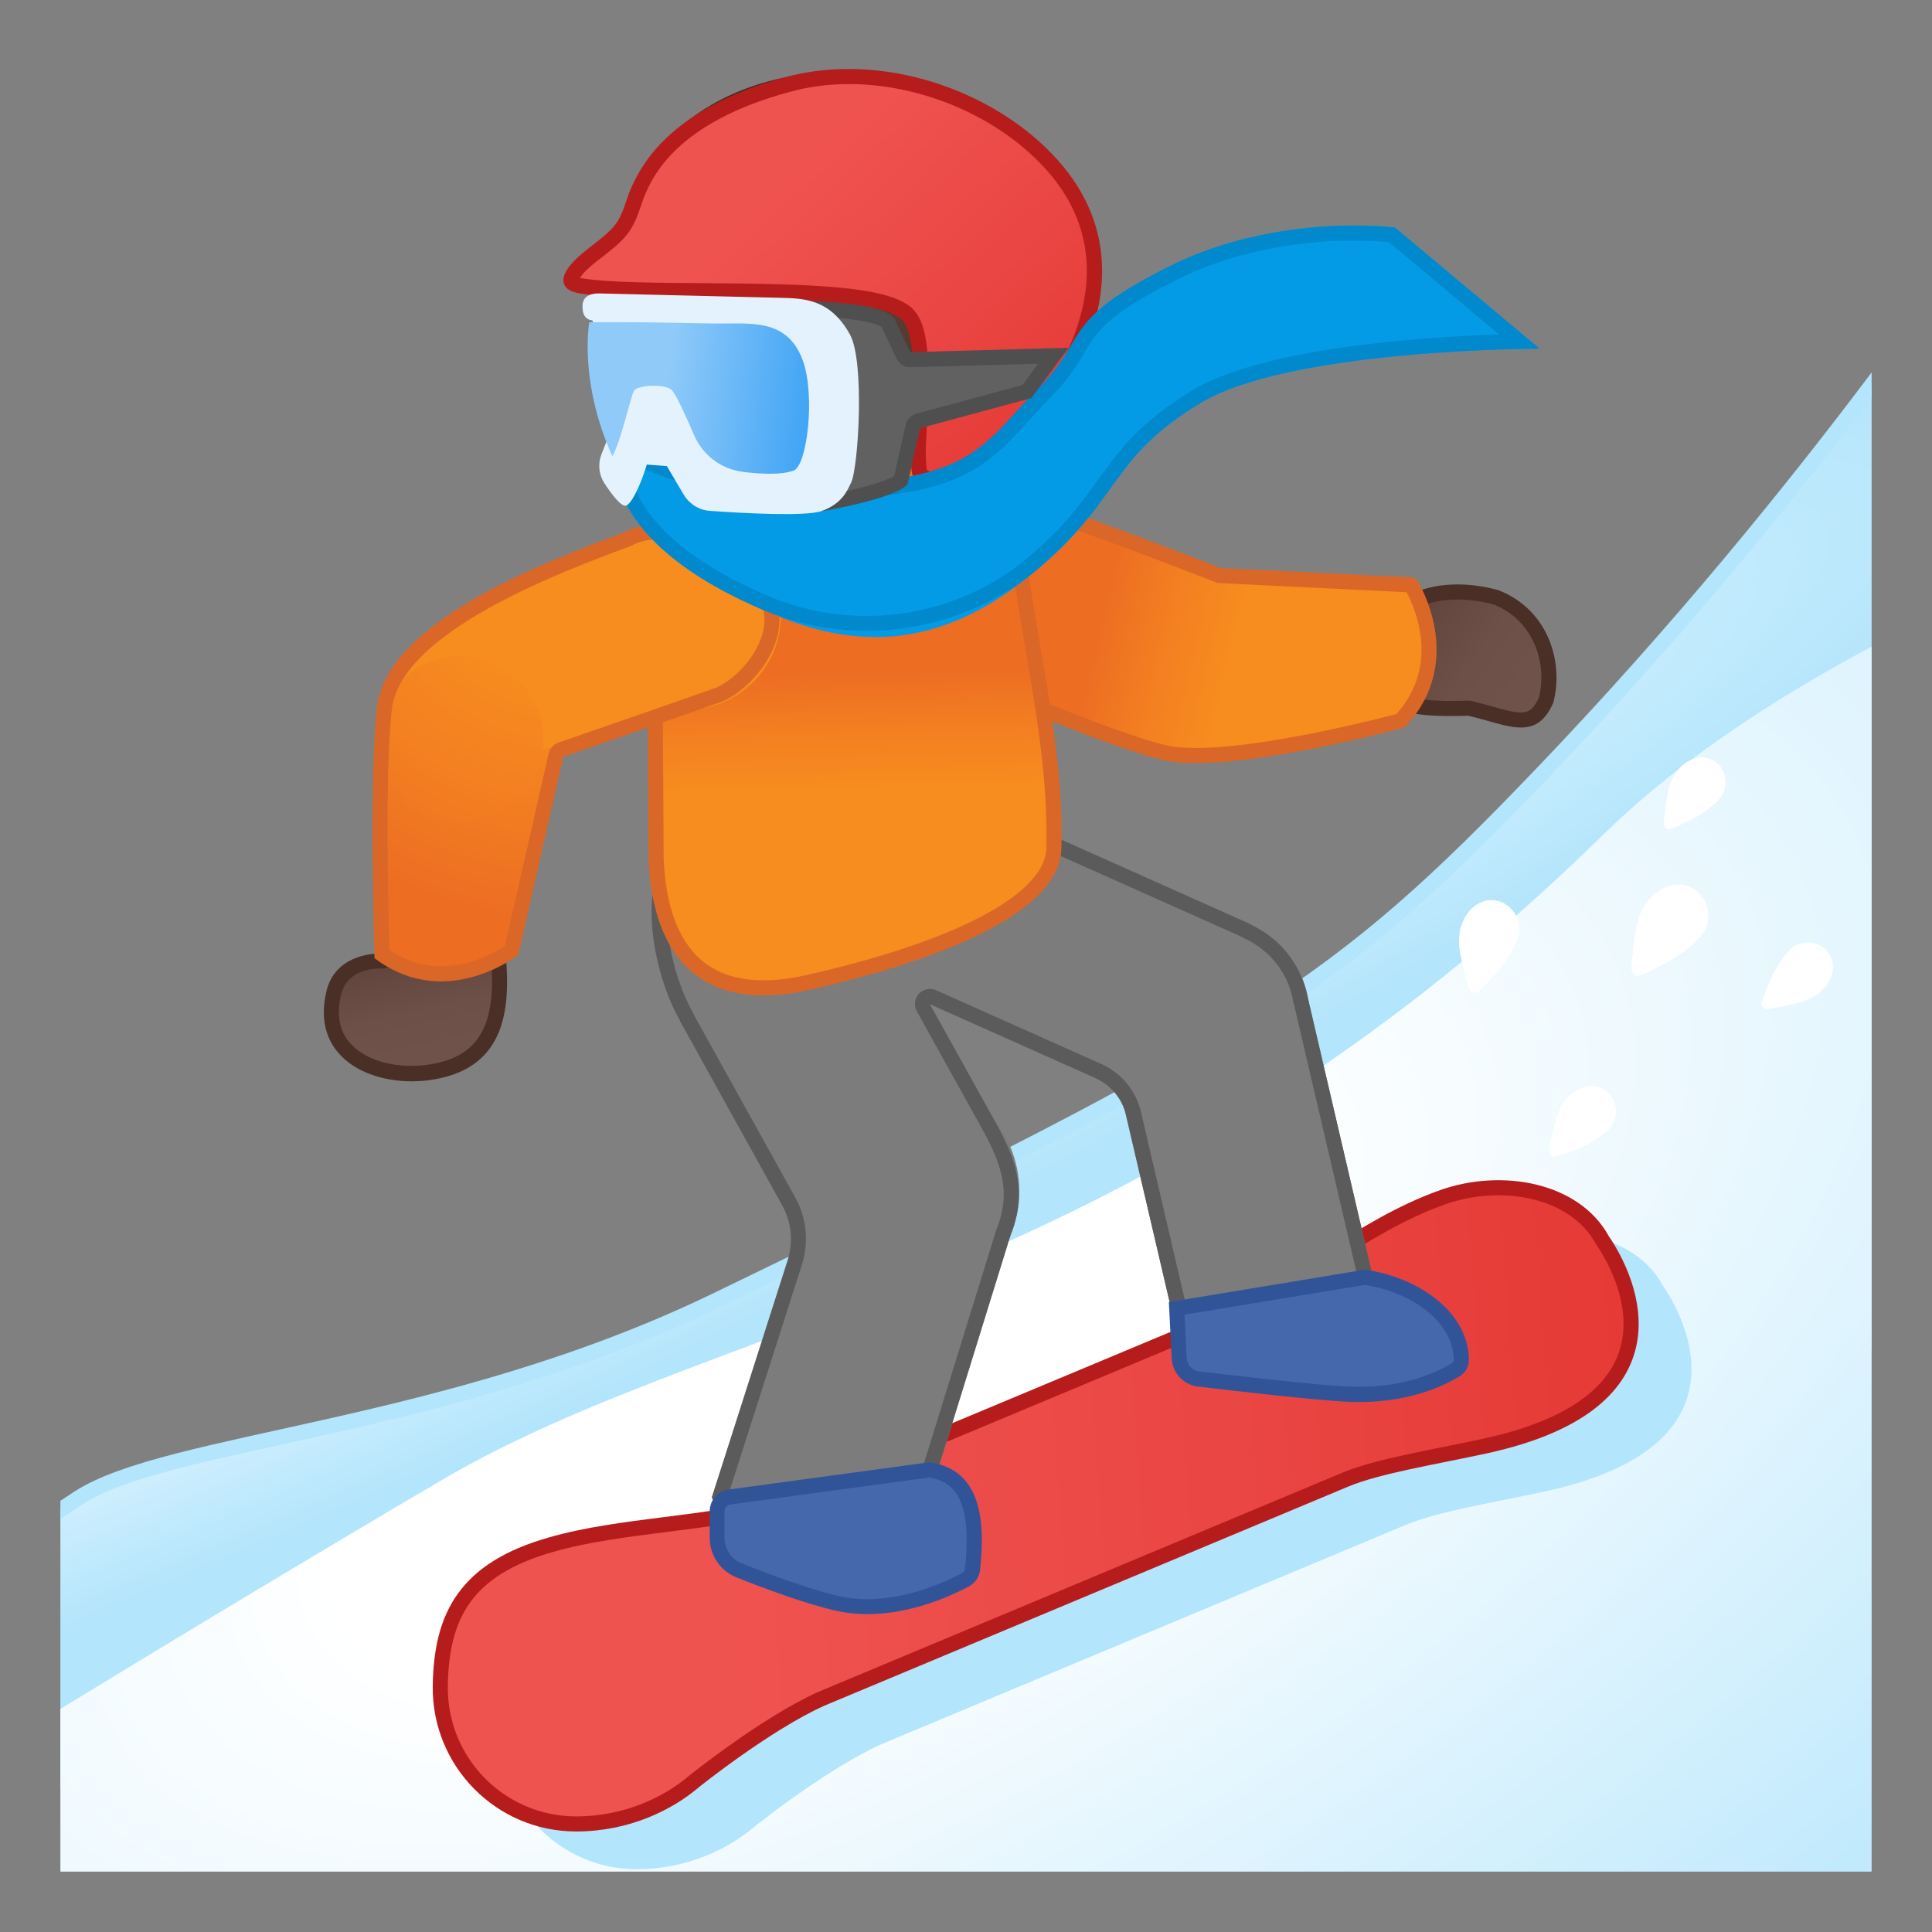
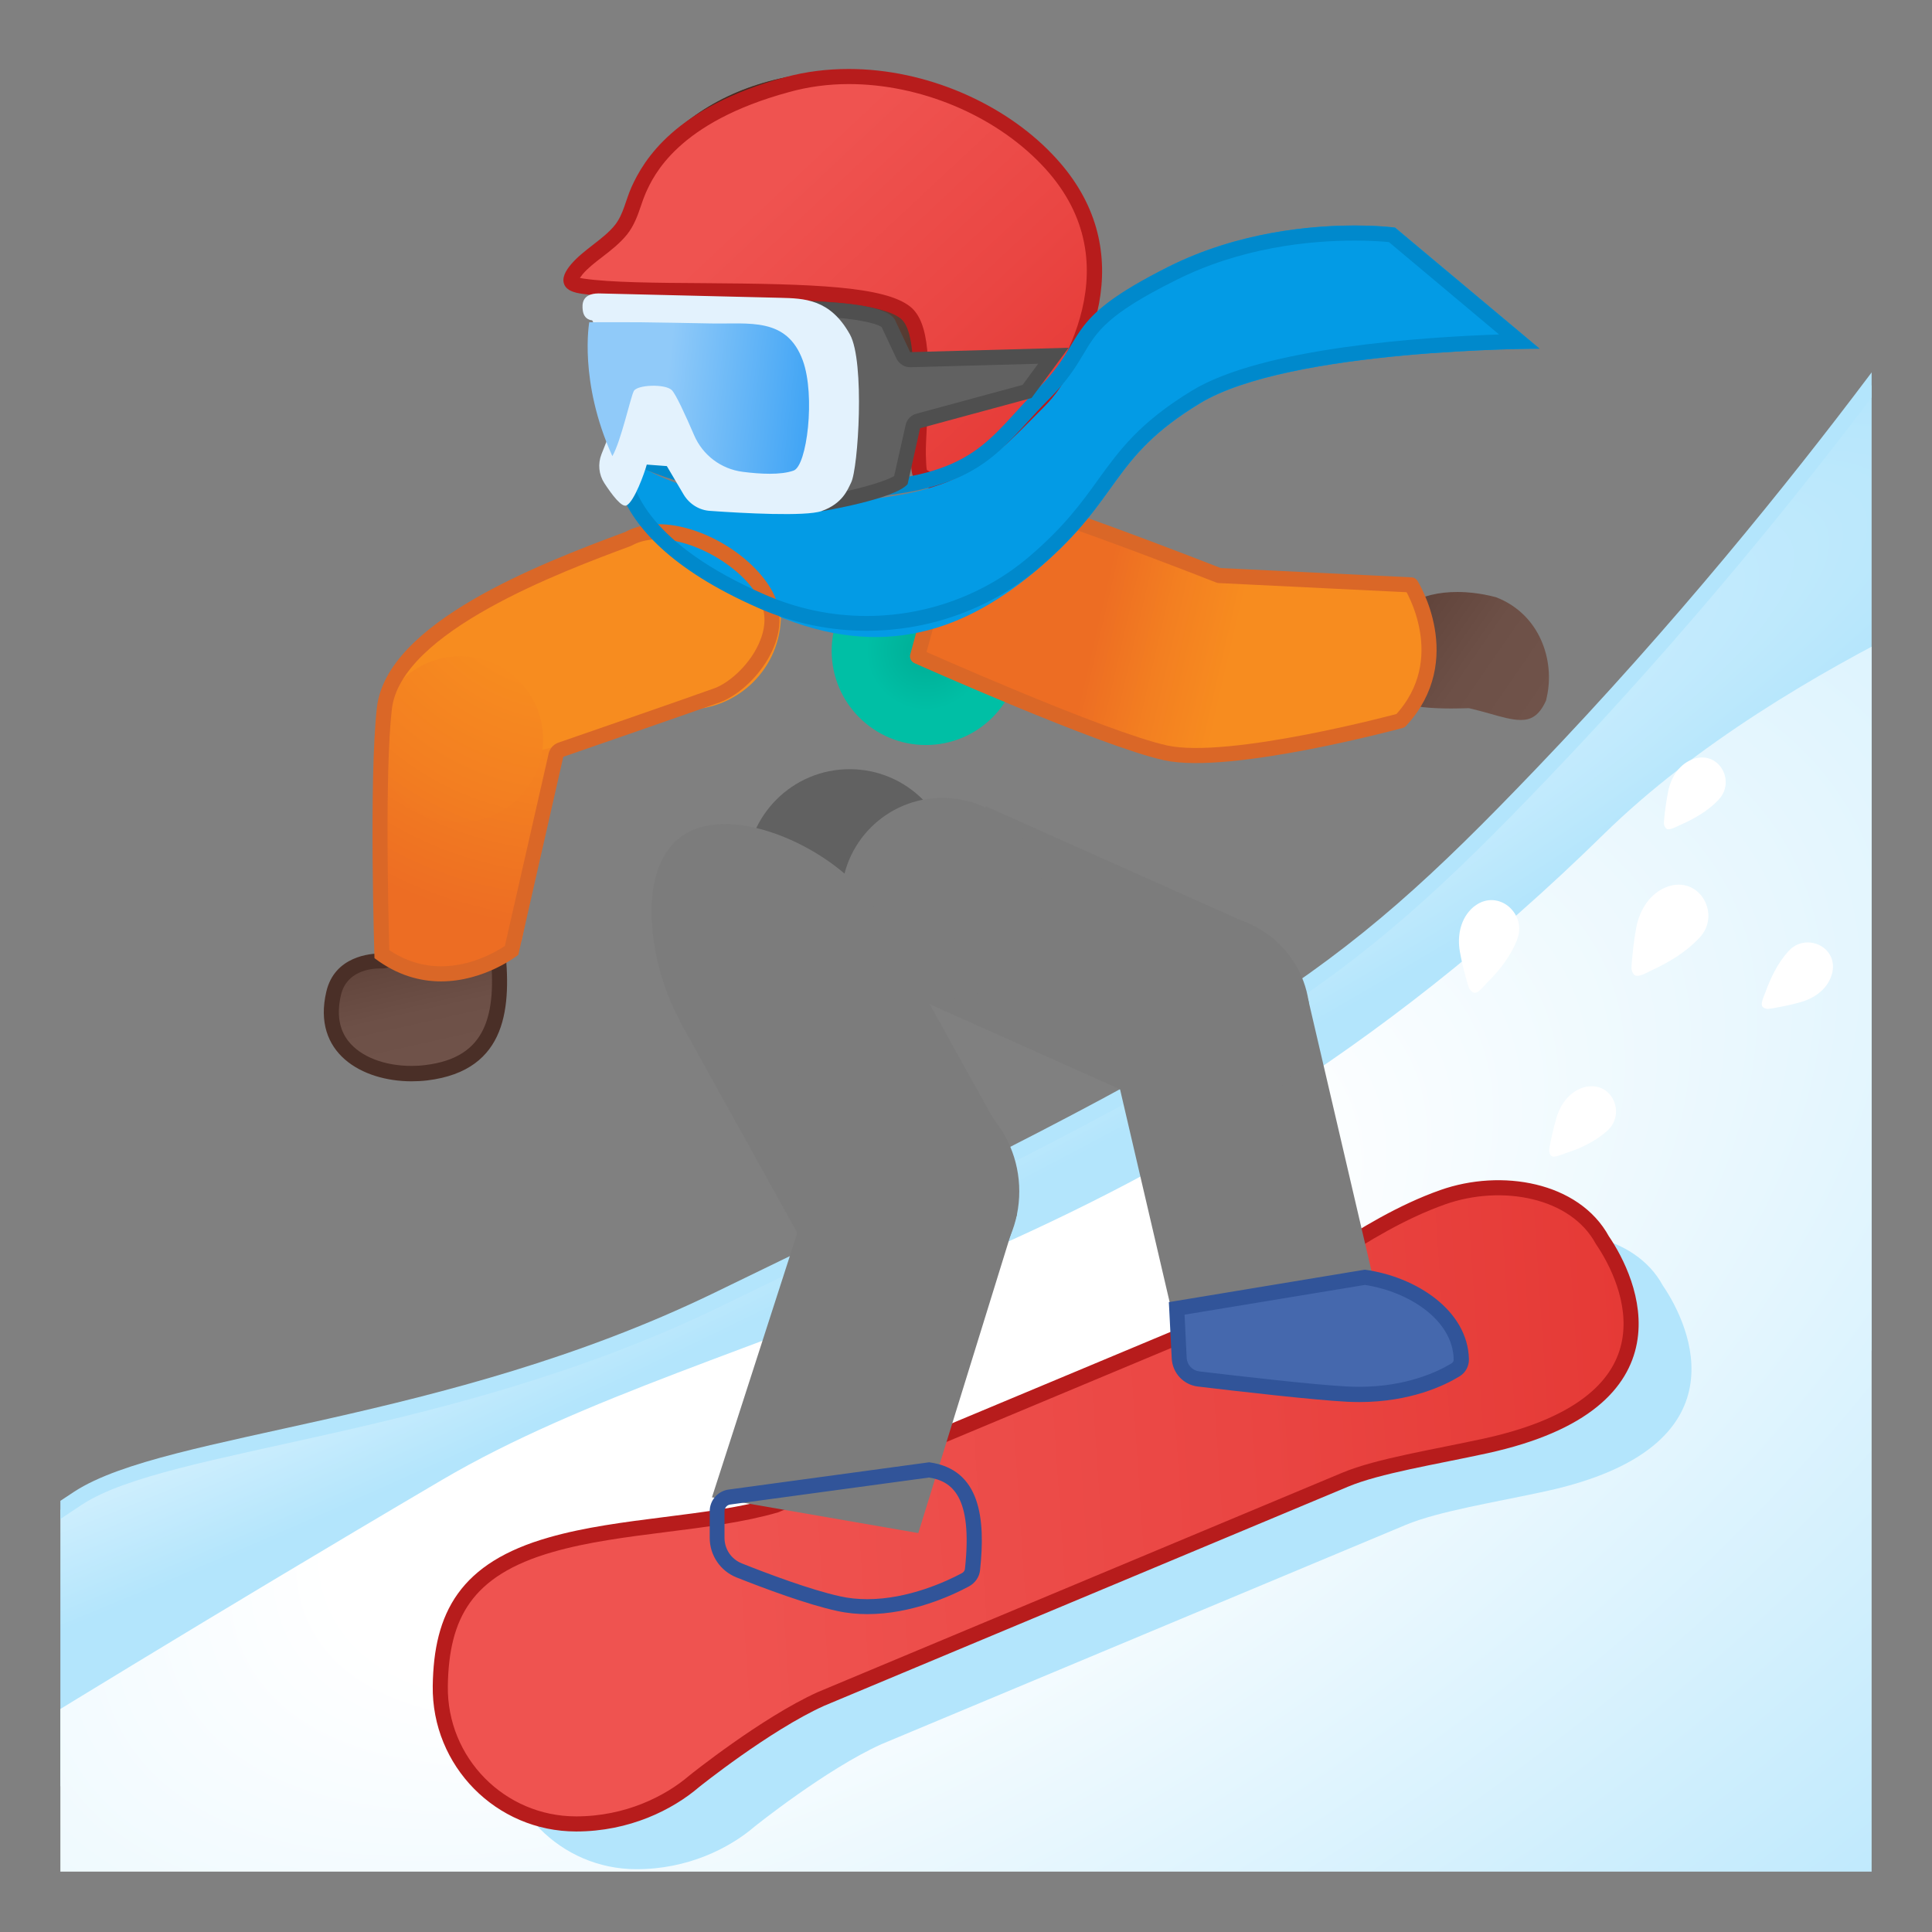
<svg xmlns="http://www.w3.org/2000/svg" xmlns:xlink="http://www.w3.org/1999/xlink" enable-background="new 0 0 128 128" viewBox="0 0 128 128">
  <rect x="0" y="0" width="128" height="128" fill="#808080" stroke="none" />
  <defs>
    <rect id="g" x="4" y="4" width="120" height="120" />
  </defs>
  <clipPath id="a">
    <use xlink:href="#g" />
  </clipPath>
  <radialGradient id="f" cx="25.719" cy="78.534" r="122.64" gradientTransform="matrix(.909 -.417 .063 .137 -2.604 78.464)" gradientUnits="userSpaceOnUse">
    <stop stop-color="#E1F5FE" offset=".334" />
    <stop stop-color="#B3E5FC" offset="1" />
  </radialGradient>
  <path d="m102.12 51.29c-13.53 14.13-18.9 17.56-54.7 34.87-17.84 8.62-36.27 9.22-42.22 13.08-23.23 15.1-0.89 18.65-0.89 18.65h46.38l87.11-34.41-5.35-69.87c0 0.01-11.89 18.44-30.33 37.68z" clip-path="url(#a)" fill="url(#f)" stroke="#B3E5FC" stroke-linecap="round" stroke-linejoin="round" stroke-miterlimit="10" />
  <g clip-path="url(#a)">
    <radialGradient id="e" cx="52.732" cy="91.108" r="157.91" gradientTransform="matrix(.887 -.463 .224 .43 -14.453 76.33)" gradientUnits="userSpaceOnUse">
      <stop stop-color="#fff" offset=".214" />
      <stop stop-color="#B3E5FC" offset="1" />
    </radialGradient>
    <path d="M128,128H0v-12.32c0,0,13.72-8.48,29.28-17.63c18.73-11,46.38-12.78,77-42.81 c12.05-11.81,32.41-19.03,32.41-19.03L128,128z" fill="url(#e)" />
  </g>
  <polyline points="128 46.43 128 128 0 128 0 115.68" clip-path="url(#a)" fill="none" stroke="#94CDE8" stroke-linecap="round" stroke-linejoin="round" stroke-miterlimit="10" stroke-width="3" />
  <g clip-path="url(#a)">
    <path d="m110.16 85.16c-1.82-3.35-6.68-4.22-10.58-2.84-5.39 1.91-10.17 6.17-12.4 7.11l-31.78 13.29c-4.39 1.28-10.24 1.28-14.9 2.62-5.65 1.61-7.26 4.69-7.33 9.36-0.07 5.03 3.98 9.14 9 9.14 3.39 0 6.14-1.38 7.83-2.83 0 0 4.72-3.79 8.39-5.45l34.74-14.53c2.18-0.91 5.88-1.49 9.32-2.24 13.22-2.9 9.56-10.93 7.71-13.63z" fill="#B3E5FC" />
    <linearGradient id="d" x1="34.326" x2="111.54" y1="102.09" y2="96.865" gradientUnits="userSpaceOnUse">
      <stop stop-color="#EF5350" offset=".171" />
      <stop stop-color="#EA4643" offset=".62" />
      <stop stop-color="#E53935" offset=".985" />
    </linearGradient>
    <path d="m106.16 82.16c-1.82-3.35-6.68-4.22-10.58-2.84-5.39 1.91-10.17 6.17-12.4 7.11l-31.78 13.29c-4.39 1.28-10.24 1.28-14.9 2.62-5.65 1.61-7.26 4.69-7.33 9.36-0.07 5.03 3.98 9.14 9 9.14 3.39 0 6.14-1.38 7.83-2.83 0 0 4.72-3.79 8.39-5.45l34.74-14.53c2.18-0.91 5.88-1.49 9.32-2.24 13.22-2.9 9.56-10.93 7.71-13.63z" fill="url(#d)" stroke="#B71C1C" stroke-linecap="round" stroke-linejoin="round" stroke-miterlimit="10" />
    <circle cx="56.29" cy="57.81" r="6.85" fill="#616161" />
    <path d="m31.92 71.03" fill="none" />
    <g fill="#7C7C7C">
      <rect transform="matrix(.408 -.913 .913 .408 -15.701 102.75)" x="64.6" y="53.84" width="13.49" height="19.27" />
      <rect transform="matrix(.974 -.227 .227 .974 -15.473 20.754)" x="75.66" y="67.39" width="13.49" height="20.4" />
      <circle cx="80.08" cy="67.33" r="6.69" />
      <circle cx="62.43" cy="59.55" r="6.69" />
    </g>
    <g fill="#7C7C7C">
      <rect transform="matrix(.874 -.485 .485 .874 -27.488 35.86)" x="48.01" y="62.98" width="15.03" height="16.1" />
      <polygon points="47.17 99.2 54.51 76.46 67.38 80.45 60.84 101.57" />
      <circle cx="59.94" cy="78.93" r="7.59" />
      <path d="m55.13 70.43c-3.6 2-8.13 0.7-10.13-2.9s-3.06-10.37 0.54-12.36 10.5 1.54 12.49 5.13c2 3.6 0.7 8.14-2.9 10.13z" />
    </g>
    <linearGradient id="c" x1="88.4" x2="100" y1="55.788" y2="55.788" gradientTransform="matrix(.823 .568 -.568 .823 51.439 -55.634)" gradientUnits="userSpaceOnUse">
      <stop stop-color="#5C4037" offset="0" />
      <stop stop-color="#63463D" offset=".158" />
      <stop stop-color="#6D5047" offset=".533" />
      <stop stop-color="#70534A" offset="1" />
    </linearGradient>
    <path d="m100.75 47.7c-0.56 0-1.24-0.19-2.01-0.41-0.43-0.12-0.89-0.25-1.37-0.36-0.04-0.01-0.07-0.01-0.11-0.01h-0.03c-0.01 0-0.46 0.02-1.09 0.02-1.47 0-2.58-0.13-3.04-0.35-0.25-0.12-2.42-1.26-1.78-4.11l0.04-0.18c0.94-2.04 2.69-3.08 5.2-3.08 1.43 0 2.57 0.36 2.59 0.36 2.89 1.14 3.87 4.19 3.33 6.6l-0.05 0.23c-0.5 1.12-1.11 1.29-1.68 1.29z" fill="url(#c)" />
-     <path d="m96.56 39.72c1.23 0 2.23 0.28 2.41 0.33 2.63 1.06 3.51 3.83 3.02 6.02l-0.03 0.14c-0.41 0.91-0.81 0.99-1.2 0.99-0.5 0-1.14-0.18-1.88-0.39-0.44-0.13-0.9-0.25-1.4-0.37-0.07-0.02-0.15-0.02-0.22-0.02h-0.05c-0.01 0-0.46 0.02-1.07 0.02-1.62 0-2.52-0.16-2.82-0.3-0.21-0.1-2.07-1.07-1.51-3.55l0.03-0.13c0.84-1.82 2.43-2.74 4.72-2.74m0-1c-1.94 0-4.42 0.62-5.68 3.42l-0.05 0.23c-0.58 2.59 0.93 4.13 2.05 4.67 0.7 0.34 2.21 0.4 3.26 0.4 0.65 0 1.12-0.02 1.12-0.02 1.35 0.3 2.52 0.78 3.5 0.78 0.89 0 1.61-0.39 2.16-1.67l0.05-0.23c0.58-2.59-0.46-5.92-3.67-7.19-0.01 0-1.21-0.39-2.74-0.39z" fill="#4A2F27" />
    <radialGradient id="t" cx="53.114" cy="39.058" r="6.239" gradientTransform="matrix(.771 -.637 .637 .771 -4.49 46.816)" gradientUnits="userSpaceOnUse">
      <stop stop-color="#00AB94" offset="0" />
      <stop stop-color="#00B29A" offset=".188" />
      <stop stop-color="#00BFA5" offset=".636" />
    </radialGradient>
    <circle cx="61.34" cy="43.12" r="6.24" fill="url(#t)" />
-     <path d="m62.43 53.87c0.8 0 1.58 0.17 2.3 0.49l0.1 0.05c0.13 0.06 0.28 0.09 0.42 0.09h0.07l16.95 7.57c0.06 0.04 0.12 0.08 0.19 0.11 1.61 0.74 2.76 2.15 3.16 3.86 0.01 0.04 0.02 0.09 0.02 0.13l0.02 0.13c0.01 0.07 0.03 0.14 0.06 0.2l4.37 18.73-11.19 2.62-3.31-14.19c-0.33-1.39-1.3-2.58-2.61-3.16l-10.95-4.89c-0.13-0.06-0.27-0.09-0.41-0.09-0.27 0-0.54 0.11-0.74 0.32-0.29 0.32-0.35 0.78-0.14 1.16l4.3 7.74c1.09 1.95 1.73 3.63 1.35 5.49-0.01 0.03-0.02 0.05-0.02 0.08-0.04 0.18-0.08 0.36-0.14 0.55-0.06 0.18-0.12 0.36-0.19 0.53-0.01 0.03-0.02 0.05-0.03 0.08l-5.91 19.08-11.29 0.09-0.59-1.5 4.91-15.36c0.47-1.47 0.31-3.09-0.44-4.44l-6.69-12.05c-0.02-0.05-0.04-0.11-0.07-0.16-0.02-0.03-0.04-0.06-0.05-0.09-1.84-3.32-2.73-9.41 0.15-11 0.54-0.3 1.22-0.45 2.01-0.45 2.22 0 5.14 1.23 7.28 3.06 0.18 0.16 0.42 0.24 0.65 0.24 0.1 0 0.2-0.02 0.3-0.05 0.33-0.1 0.58-0.37 0.67-0.7 0.09-0.34 0.19-0.64 0.31-0.91 0.9-2.04 2.94-3.36 5.18-3.36m0-1c-2.56 0-5 1.48-6.11 3.96-0.16 0.35-0.27 0.71-0.36 1.06-2.17-1.86-5.32-3.3-7.93-3.3-0.92 0-1.77 0.18-2.49 0.58-3.6 2-2.53 8.77-0.54 12.36 0.02 0.03 0.04 0.07 0.06 0.1l-0.01 0.01 6.77 12.21c0.62 1.12 0.75 2.44 0.36 3.65l-5.02 15.7 0.97 2.47 12.7-0.1 6.13-19.78c0.08-0.2 0.16-0.4 0.22-0.61s0.11-0.42 0.16-0.63l0.03-0.1c0.46-2.23-0.32-4.15-1.46-6.18l-4.3-7.74 10.95 4.89c1.03 0.46 1.79 1.37 2.04 2.47l3.54 15.16 13.14-3.07-4.63-19.86h-0.01c-0.02-0.1-0.03-0.21-0.06-0.31-0.49-2.09-1.91-3.71-3.71-4.55l0.01-0.02-17.6-7.86-0.05 0.11c-0.03-0.01-0.06-0.03-0.09-0.05-0.87-0.39-1.8-0.57-2.71-0.57z" fill="#5B5B5B" />
    <linearGradient id="s" x1="66.435" x2="99.332" y1="39.923" y2="47.556" gradientUnits="userSpaceOnUse">
      <stop stop-color="#ED6D23" offset=".189" />
      <stop stop-color="#F37F21" offset=".326" />
      <stop stop-color="#F78C1F" offset=".46" />
    </linearGradient>
    <path d="m93.49 38.75-12.72-0.62s-14.5-5.7-16.93-5.78l-3.05 11.13s12.32 5.5 16.44 6.4c4.25 0.93 15.56-2.13 15.56-2.13 3.79-4.08 0.7-9 0.7-9z" fill="url(#s)" stroke="#DA6727" stroke-linecap="round" stroke-linejoin="round" stroke-miterlimit="10" />
    <linearGradient id="r" x1="56.29" x2="56.916" y1="39.073" y2="67.675" gradientUnits="userSpaceOnUse">
      <stop stop-color="#ED6D23" offset=".189" />
      <stop stop-color="#F37F21" offset=".326" />
      <stop stop-color="#F78C1F" offset=".46" />
    </linearGradient>
-     <path d="m59.9 29.98-8.89 0.33c-4.38 0.16-7.8 3.67-7.65 7.83l0.11 18.73c0.17 4.54 1.94 10.07 10.11 8.21 10.44-2.38 16.15-5.58 16.24-8.85 0.18-6.95-1.69-13.55-2.44-20.31-0.15-4.16-3.1-6.1-7.48-5.94z" fill="url(#r)" stroke="#DA6727" stroke-linecap="round" stroke-linejoin="round" stroke-miterlimit="10" />
    <linearGradient id="q" x1="33.074" x2="33.074" y1="65.254" y2="73.924" gradientTransform="matrix(.976 -.219 .219 .976 -19.716 6.128)" gradientUnits="userSpaceOnUse">
      <stop stop-color="#5C4037" offset="0" />
      <stop stop-color="#63463D" offset=".158" />
      <stop stop-color="#6D5047" offset=".533" />
      <stop stop-color="#70534A" offset="1" />
    </linearGradient>
    <path d="m27.28 71.13c-1.96 0-3.67-0.68-4.57-1.82-0.73-0.92-0.93-2.09-0.59-3.5 0.47-1.99 2.49-2.14 3.09-2.14h0.17c0.09 0 0.18-0.02 0.26-0.07 0.03-0.02 3.12-1.85 5.27-1.85 0.6 0 1.06 0.15 1.35 0.44l0.72 0.71c0.39 3.92 0.05 7.59-4.73 8.17-0.32 0.04-0.65 0.06-0.97 0.06z" fill="url(#q)" />
    <path d="m30.9 62.25c0.47 0 0.8 0.1 1.01 0.3l0.59 0.57c0.39 4.12-0.25 6.95-4.31 7.44-0.3 0.04-0.61 0.06-0.92 0.06-1.81 0-3.37-0.61-4.18-1.63-0.63-0.79-0.79-1.83-0.5-3.07 0.37-1.58 1.95-1.76 2.61-1.76h0.1 0.07c0.18 0 0.36-0.05 0.51-0.14 0.83-0.49 3.35-1.77 5.02-1.77m0-1c-2.32 0-5.53 1.92-5.53 1.92s-0.06 0-0.17 0c-0.65 0-3.03 0.17-3.58 2.53-0.96 4.07 2.37 5.94 5.65 5.94 0.35 0 0.7-0.02 1.04-0.06 5.4-0.66 5.56-5 5.14-8.9l-0.85-0.83c-0.41-0.44-1.02-0.6-1.7-0.6z" fill="#4A2F27" />
    <radialGradient id="b" cx="34.96" cy="39.355" r="27.436" gradientTransform="matrix(.908 .419 -.419 .908 22.693 -16.276)" gradientUnits="userSpaceOnUse">
      <stop stop-color="#F78C1F" offset=".364" />
      <stop stop-color="#F37F21" offset=".678" />
      <stop stop-color="#ED6D23" offset="1" />
    </radialGradient>
    <path d="m34.56 62.32s-2.15 1.98-4.71 2.34-4.48-1.49-4.48-1.49c-0.74-4.94-0.6-11.44 0.12-16.17l11.62 2.36-2.55 12.96z" fill="url(#b)" />
    <radialGradient id="p" cx="124.88" cy="-24.714" r="24.633" gradientTransform="matrix(.698 .716 -.716 .698 -63.534 -33.525)" gradientUnits="userSpaceOnUse">
      <stop stop-color="#F78C1F" offset=".364" />
      <stop stop-color="#F78C1F" offset="1" />
    </radialGradient>
    <path d="m26.19 45.5 5.73 5.25 15.76-4.21-5.55-11.01c-6.12 1.8-13.51 4.47-15.94 9.97z" fill="url(#p)" />
    <radialGradient id="o" cx="35.434" cy="40.279" r="26.835" gradientTransform="matrix(.908 .419 -.419 .908 22.693 -16.276)" gradientUnits="userSpaceOnUse">
      <stop stop-color="#F78C1F" offset=".363" />
      <stop stop-color="#F37F21" offset=".678" />
      <stop stop-color="#ED6D23" offset="1" />
    </radialGradient>
    <circle cx="30.48" cy="48.98" r="5.5" fill="url(#o)" />
    <circle cx="45.5" cy="40.77" r="6.24" fill="#F78C1F" />
    <defs>
      <path id="n" d="m44.73 30.18-3.25-0.13s0.73 1.25 1.29 2.5c1.14 2.57 3.28 5.19 7.96 4.33 0.42-0.08-2.98-5.73-2.98-5.73l-3.02-0.97z" />
    </defs>
    <clipPath id="m">
      <use xlink:href="#n" />
    </clipPath>
    <g clip-path="url(#m)">
      <path d="m39.53 33.03c1.92 1.83 5.58 2.52 7.53 0.4 0.74-0.81-0.16-1.61-0.9-0.8-1.31 1.42-4.44 0.51-5.65-0.64-0.8-0.76-1.77 0.28-0.98 1.04z" fill="#795548" />
    </g>
    <ellipse transform="matrix(.997 -.071 .071 .997 -1.752 3.42)" cx="46.95" cy="26.21" rx="1.26" ry="2.28" fill="#404040" />
    <path d="m45.59 23.2c-1.52 0.4-2-0.41-1.55-1.08 0.32-0.49 1.23-0.92 3.09-0.68 1.76 0.23 2.57 0.99 3.1 1.46 0.52 0.47 0.53 0.94 0.14 0.99-0.54 0.08-2.89-1.18-4.78-0.69z" fill="#6D4C41" />
    <radialGradient id="l" cx="69.913" cy="-96.646" r="14.656" gradientTransform="matrix(1.019 -.107 .109 .981 -9.033 114.19)" gradientUnits="userSpaceOnUse">
      <stop stop-color="#6D4C41" offset="0" />
      <stop stop-color="#543930" offset="1" />
    </radialGradient>
    <path d="m57.42 28.58 0.12-5.64s4.46 0.78 3.52 4.67c-0.64 2.64 1.21 5.44 2.42 5.64l0.7 0.18c1.07-3.96 5.87-5.36 6.22-15.64 0.3-8.92-6.99-12.92-14.48-13.02-8.59-0.11-15.57 5.51-14.66 13.24l6.69-0.2c4.13 0.1 6.23 10.59 9.47 10.77z" fill="url(#l)" />
    <defs>
      <path id="k" d="m45.85 13.34 19.36 9.9-1.81 7.36s-1.12 1.81-0.91 2.1c0.35 0.47 1.69 0.74 1.69 0.74 1.07-3.96 5.87-5.36 6.22-15.64 0.3-8.92-6.99-12.92-14.48-13.02-8.59-0.11-15.57 5.51-14.66 13.24l2.07-0.06-0.22-1.91 2.74-2.71z" />
    </defs>
    <clipPath id="j">
      <use xlink:href="#k" />
    </clipPath>
    <g clip-path="url(#j)">
      <path d="m55.67 6.77h0.23c4.15 0.05 7.79 1.41 10 3.72 1.77 1.85 2.61 4.28 2.51 7.23-0.21 6.19-2.11 8.71-3.78 10.94-0.43 0.57-0.87 1.15-1.26 1.78-0.32-0.64-0.56-1.51-0.36-2.36 0.49-2.02-0.08-3.47-0.64-4.33-1.43-2.19-4.17-2.73-4.48-2.78l-2.29-0.4-0.05 2.33-0.02 0.69c-0.17-0.31-0.33-0.6-0.47-0.86-1.73-3.21-3.7-6.84-7.05-6.92h-0.05-0.05l-4.68 0.14c0.15-1.88 0.9-3.61 2.2-5.08 2.28-2.56 6.11-4.1 10.24-4.1m0-2c-8.48 0-15.31 5.59-14.4 13.24l6.69-0.2c4.12 0.09 6.22 10.59 9.46 10.77l0.12-5.64s4.46 0.78 3.52 4.67c-0.64 2.64 1.21 5.44 2.42 5.64l0.7 0.18c1.07-3.96 5.87-5.36 6.22-15.64 0.3-8.92-6.99-12.92-14.48-13.02h-0.25z" fill="#452B22" />
    </g>
    <linearGradient id="i" x1="52.216" x2="74.479" y1="11.417" y2="34.153" gradientTransform="matrix(1 .023 -.023 1 -4.387 -4.46)" gradientUnits="userSpaceOnUse">
      <stop stop-color="#EF5350" offset=".176" />
      <stop stop-color="#EA4643" offset=".623" />
      <stop stop-color="#E53935" offset=".985" />
    </linearGradient>
    <path d="m63.7 32.52c-0.4 0-0.85-0.12-1.32-0.35-0.21-0.1-0.39-0.19-0.56-0.26-0.95-0.44-0.95-0.44-0.97-1.8-0.01-0.47 0.03-1.18 0.07-1.99 0.18-3.51 0.23-6.49-0.92-7.41-1.7-1.37-7.62-1.41-13.35-1.45-3.2-0.02-6.22-0.04-8.04-0.31-0.44-0.06-0.69-0.17-0.75-0.31-0.07-0.16 0.06-0.45 0.36-0.8 0.38-0.45 0.89-0.84 1.38-1.23 0.55-0.43 1.12-0.87 1.54-1.4 0.43-0.53 0.64-1.16 0.84-1.76 0.1-0.3 0.2-0.6 0.33-0.88 1.47-3.25 4.78-5.6 9.82-6.97 1.31-0.35 2.69-0.54 4.1-0.54 4.84 0 9.86 2.09 13.1 5.45 6.44 6.67 1.52 14.31-0.89 17.28-0.44 0.54-0.84 1.12-1.23 1.68-1.13 1.64-2.11 3.05-3.51 3.05z" fill="url(#i)" />
    <path d="m56.23 5.57c4.71 0 9.59 2.03 12.74 5.3 6.16 6.38 1.41 13.75-0.91 16.62-0.45 0.56-0.86 1.14-1.25 1.71-1.05 1.51-1.96 2.82-3.11 2.82-0.33 0-0.7-0.1-1.11-0.3-0.21-0.1-0.4-0.19-0.56-0.27-0.24-0.11-0.52-0.24-0.62-0.31-0.05-0.18-0.06-0.72-0.07-1.04-0.01-0.46 0.03-1.15 0.07-1.96 0.19-3.9 0.23-6.75-1.1-7.82-1.71-1.37-6.51-1.51-13.65-1.56-3.18-0.02-6.19-0.04-7.98-0.3-0.11-0.02-0.2-0.03-0.26-0.05 0.04-0.06 0.1-0.14 0.18-0.24 0.34-0.4 0.81-0.77 1.31-1.15 0.57-0.44 1.16-0.9 1.63-1.48 0.48-0.6 0.72-1.3 0.93-1.92 0.1-0.3 0.2-0.58 0.31-0.83 0.52-1.16 2.12-4.69 9.5-6.69 1.25-0.35 2.58-0.53 3.95-0.53m0-1c-1.42 0-2.85 0.17-4.23 0.55-7.31 1.99-9.36 5.51-10.15 7.25-0.39 0.85-0.54 1.83-1.11 2.54-0.77 0.96-2.09 1.63-2.92 2.62-0.32 0.38-0.63 0.88-0.43 1.33 0.18 0.41 0.69 0.53 1.14 0.6 5.01 0.72 18.67-0.34 21.15 1.65 1.37 1.1 0.62 6.98 0.66 9.02 0.04 1.9 0.1 1.67 1.81 2.5 0.57 0.27 1.08 0.4 1.54 0.4 2.22 0 3.42-2.78 5.14-4.9 4.02-4.96 6.57-12.03 0.86-17.94-3.17-3.31-8.29-5.62-13.46-5.62z" fill="#B71C1C" />
-     <path d="m57.46 106.45c-0.66 0-1.3-0.07-1.91-0.2-1.87-0.41-4.61-1.42-6.58-2.2-0.89-0.35-1.47-1.2-1.47-2.17v-1.75c0-0.47 0.34-0.87 0.81-0.95l13.23-1.8c2.45 0.36 3.33 2.41 2.87 6.61-0.03 0.28-0.21 0.54-0.47 0.68-1.22 0.67-3.73 1.78-6.48 1.78z" fill="#4568AD" />
    <path d="m61.55 97.89c1.5 0.24 2.91 1.21 2.38 6.05-0.01 0.12-0.09 0.23-0.21 0.29-0.97 0.52-3.52 1.72-6.26 1.72-0.62 0-1.23-0.06-1.8-0.19-1.94-0.42-4.91-1.54-6.51-2.18-0.7-0.28-1.15-0.94-1.15-1.7v-1.75c0-0.23 0.16-0.42 0.37-0.45l13.18-1.79m0.01-1.01-13.31 1.81c-0.71 0.11-1.23 0.72-1.23 1.44v1.75c0 1.16 0.7 2.2 1.78 2.63 1.84 0.73 4.71 1.8 6.66 2.22 0.68 0.15 1.35 0.21 2.01 0.21 2.91 0 5.56-1.21 6.73-1.84 0.4-0.22 0.68-0.61 0.73-1.06 0.37-3.4 0.04-6.7-3.37-7.16z" fill="#315499" />
    <path d="m90.04 92.39c-0.25 0-0.51-0.01-0.77-0.02-2.21-0.11-7.13-0.68-9.86-1-0.71-0.08-1.25-0.67-1.28-1.38l-0.17-3.29 12.47-2.06c3.06 0.44 6.33 2.48 6.39 5.44 0.01 0.28-0.13 0.55-0.37 0.69-1.01 0.59-3.17 1.62-6.41 1.62z" fill="#4568AD" />
    <path d="m90.43 85.13c2.84 0.43 5.83 2.28 5.88 4.94 0 0.11-0.05 0.2-0.13 0.25-0.96 0.58-3.03 1.56-6.14 1.56-0.24 0-0.49-0.01-0.75-0.02-2.22-0.11-7.11-0.68-9.83-1-0.47-0.06-0.82-0.44-0.84-0.91l-0.14-2.85 11.95-1.97m-0.01-1.01-12.98 2.15 0.19 3.73c0.05 0.96 0.77 1.74 1.72 1.86 2.6 0.31 7.62 0.89 9.9 1.01 0.27 0.01 0.54 0.02 0.8 0.02 3.39 0 5.67-1.1 6.66-1.71 0.39-0.24 0.62-0.67 0.61-1.13-0.07-3.24-3.51-5.47-6.9-5.93z" fill="#315499" />
    <path d="m79.49 26.73c-5.95 3.62-5.18 6.21-10.61 10.87-4.85 4.16-10.35 6.21-17.6 3.11-11.85-5.08-10.09-10.87-10.09-10.87s2.85 3.88 14.49 3.36c8.27-0.37 10.09-2.85 13.46-6.21s1.04-5.69 8.28-9.32c7.25-3.62 15.01-2.59 15.01-2.59l9.57 8.02s-16.56 0-22.51 3.63z" fill="#039BE5" />
    <path d="m43.62 35.73c2.42 0 5.54 1.83 6.67 3.92 0.44 0.82 0.48 1.74 0.09 2.74-0.58 1.53-2.01 2.83-3.05 3.21-2.16 0.78-10.25 3.57-10.33 3.6-0.33 0.11-0.57 0.39-0.65 0.72l-2.9 12.75c-0.62 0.41-2.24 1.35-4.23 1.35-1.21 0-2.36-0.36-3.43-1.07-0.06-2.29-0.3-11.89 0.17-15.96 0.59-5.14 11.24-9.11 15.79-10.8 0.04-0.02 0.09-0.04 0.13-0.06 0.5-0.27 1.08-0.4 1.74-0.4m0-1c-0.79 0-1.55 0.16-2.21 0.52-5.7 2.12-15.79 6-16.44 11.63-0.54 4.75-0.16 16.6-0.16 16.6 1.52 1.15 3.04 1.54 4.41 1.54 2.91 0 5.12-1.76 5.12-1.76l2.98-13.12s8.16-2.82 10.35-3.6c2.19-0.79 5.14-4.34 3.5-7.36-1.29-2.37-4.68-4.45-7.55-4.45z" fill="#DA6727" />
-     <path d="m57.42 41.3c-2.4 0-4.74-0.49-6.96-1.46-8.98-3.93-9.46-8.44-9.28-10.13 1.43 0.93 5.29 2.82 13 2.82 0.71 0 1.45-0.02 2.23-0.05 7.13-0.32 8.87-2.22 11.27-4.86 0.45-0.49 0.92-1.01 1.46-1.56 1.19-1.19 1.74-2.11 2.23-2.92 0.9-1.51 1.61-2.7 6.26-5.02 4.42-2.21 9.02-2.67 12.11-2.67 1.25 0 2.14 0.08 2.47 0.12l8.43 7.06c-4.12 0.08-16.36 0.6-21.42 3.68-3.41 2.08-4.71 3.88-6.08 5.78-1.1 1.53-2.25 3.12-4.6 5.13-3.06 2.63-7.02 4.08-11.12 4.08z" fill="#039BE5" />
    <path d="m89.75 15.94c1.07 0 1.88 0.06 2.27 0.1l7.3 6.12c-5.01 0.17-15.65 0.86-20.35 3.72-3.5 2.13-4.82 3.97-6.23 5.92-1.09 1.51-2.21 3.07-4.52 5.05-2.98 2.55-6.82 3.96-10.81 3.96-2.33 0-4.6-0.48-6.75-1.42-7.55-3.3-8.9-6.91-9.01-8.82 1.9 1.02 5.78 2.47 12.53 2.47 0.73 0 1.49-0.02 2.26-0.05 7.34-0.33 9.23-2.4 11.62-5.02 0.45-0.5 0.92-1.01 1.45-1.54 1.23-1.23 1.8-2.18 2.3-3.02 0.86-1.44 1.54-2.58 6.06-4.83 4.32-2.18 8.84-2.64 11.88-2.64m0-1c-2.9 0-7.72 0.42-12.33 2.73-7.25 3.62-5.25 4.68-8.62 8.04-3.36 3.36-4.13 5.9-12.4 6.27-0.77 0.03-1.51 0.05-2.21 0.05-9.93 0-13.33-3.19-13.33-3.19s-2.41 6.28 9.41 11.45c2.35 1.03 4.78 1.5 7.15 1.5 4.26 0 8.35-1.53 11.46-4.2 5.44-4.66 4.66-7.25 10.61-10.87s22.51-3.62 22.51-3.62l-9.58-8.02c0.01 0-1.02-0.14-2.67-0.14z" fill="#0089CC" />
  </g>
  <g clip-path="url(#a)" fill="#fff">
    <path d="m106.45 74.95c0.01-0.01 0.02-0.01 0.03-0.03 1.23-1.08 0.39-3.2-1.31-2.93-0.05 0-0.09 0.01-0.13 0.02-0.98 0.24-1.63 1.08-1.91 2.01-0.14 0.48-0.26 0.96-0.36 1.45-0.05 0.24-0.11 0.49-0.13 0.73-0.01 0.14 0.06 0.39 0.22 0.42 0.23 0.05 0.65-0.14 0.87-0.22 0.97-0.31 1.93-0.76 2.72-1.45z" />
    <path d="m118.47 63.04c0.01-0.01 0.01-0.02 0.03-0.03 1.1-1.22 3.21-0.35 2.91 1.35 0 0.04-0.02 0.09-0.03 0.13-0.25 0.98-1.1 1.62-2.04 1.89-0.48 0.14-0.97 0.25-1.46 0.34-0.24 0.05-0.49 0.1-0.73 0.12-0.14 0.01-0.39-0.07-0.42-0.23-0.05-0.23 0.15-0.65 0.23-0.86 0.35-0.97 0.81-1.93 1.51-2.71z" />
    <path d="m100.5 62.29c0.01-0.01 0.01-0.02 0.01-0.04 0.68-1.69-1.22-3.38-2.77-2.25l-0.12 0.09c-0.85 0.72-1.09 1.89-0.9 2.96 0.1 0.55 0.22 1.09 0.37 1.62 0.08 0.26 0.14 0.54 0.24 0.79 0.06 0.14 0.26 0.35 0.43 0.31 0.26-0.06 0.57-0.46 0.75-0.65 0.83-0.82 1.56-1.75 1.99-2.83z" />
    <path d="m113.85 53c0.01-0.01 0.01-0.02 0.02-0.03 1.1-1.16 0.1-3.14-1.53-2.73-0.04 0.01-0.09 0.02-0.13 0.04-0.93 0.31-1.49 1.19-1.68 2.11-0.1 0.48-0.17 0.96-0.23 1.44-0.02 0.24-0.06 0.48-0.06 0.72 0 0.13 0.1 0.37 0.25 0.39 0.23 0.03 0.61-0.19 0.82-0.28 0.94-0.41 1.84-0.93 2.54-1.66z" />
    <path d="m112.59 62.13 0.03-0.03c1.37-1.48 0.07-3.96-1.97-3.41-0.05 0.01-0.11 0.03-0.16 0.05-1.16 0.41-1.86 1.53-2.08 2.7-0.11 0.6-0.2 1.21-0.25 1.82-0.03 0.3-0.07 0.61-0.07 0.91 0.01 0.16 0.13 0.46 0.32 0.48 0.29 0.04 0.78-0.25 1.03-0.37 1.16-0.54 2.28-1.21 3.15-2.15z" />
  </g>
  <g clip-path="url(#a)">
    <path d="m54.32 20.49c2.3 0.07 4.39 0.49 4.53 0.95l0.98 2.11c0.08 0.18 0.26 0.29 0.45 0.29l9.49-0.26-1.75 2.37-7.21 1.95c-0.18 0.05-0.32 0.19-0.36 0.37l-0.8 3.56c-0.62 0.52-2.96 1.12-4.76 1.45l-0.57-12.79z" fill="#616161" />
    <path d="m54.85 21.01c1.65 0.09 3.19 0.37 3.57 0.67 0 0.01 0.01 0.02 0.01 0.03l0.96 2.04c0.17 0.35 0.52 0.58 0.91 0.58h0.03l8.45-0.23-1.03 1.4-7.04 1.91c-0.36 0.1-0.63 0.38-0.71 0.75l-0.76 3.38c-0.55 0.33-2.12 0.8-3.84 1.15l-0.55-11.68m-1.05-1.03 0.64 13.89s4.81-0.79 5.69-1.79l0.83-3.71 7.38-2 2.46-3.33-10.5 0.29-0.96-2.04c-0.4-1.29-5.54-1.31-5.54-1.31zm16.99 3.06z" fill="#4F4F4F" />
  </g>
  <g clip-path="url(#a)">
    <path d="m45.29 32.76c-0.27-0.46-0.64-1.08-1.11-1.88l-1.33-0.1c-0.15 0.56-0.82 2.42-1.33 2.7-0.32 0.18-0.99-0.72-1.48-1.47-0.37-0.57-0.44-1.28-0.19-1.92 0.11-0.29 0.23-0.58 0.31-0.78 0.22-0.57 0.54-1.09 0.74-1.66 0.21-0.6-0.16-1.28-0.33-1.88-0.2-0.67-0.4-1.34-0.6-2.02-0.05-0.18-0.62-2.53-0.75-2.53 0 0-0.53-0.01-0.61-0.66-0.05-0.4-0.07-1.11 1.05-1.12l12.02 0.29c1.6 0.04 3.32 0.07 4.63 2.43 1 1.8 0.55 8.88 0.08 9.81-0.23 0.46-0.55 1.39-1.96 1.89-1.05 0.37-5.25 0.14-7.34-0.01-0.74-0.03-1.41-0.44-1.8-1.09z" fill="#E3F2FD" />
    <linearGradient id="h" x1="8.156" x2="18.503" y1="-23.531" y2="-23.531" gradientTransform="matrix(1.457 .157 -.124 1.156 23.825 51.134)" gradientUnits="userSpaceOnUse">
      <stop stop-color="#90CAF9" offset=".365" />
      <stop stop-color="#42A5F5" offset=".987" />
    </linearGradient>
    <path d="m49.21 31.26c-1.43-0.18-2.65-1.1-3.22-2.42-0.56-1.3-1.24-2.79-1.5-3.01-0.47-0.41-2.28-0.34-2.5 0.08-0.22 0.43-0.85 3.33-1.42 4.31-2.24-4.95-1.53-8.87-1.53-8.87s2.48-0.01 3.36 0c1.57 0.02 3.15 0.05 4.72 0.08 2.51 0.05 5.01-0.44 6.07 2.46 0.84 2.31 0.28 7-0.62 7.29-0.85 0.3-2.19 0.23-3.36 0.08z" fill="url(#h)" />
  </g>
</svg>